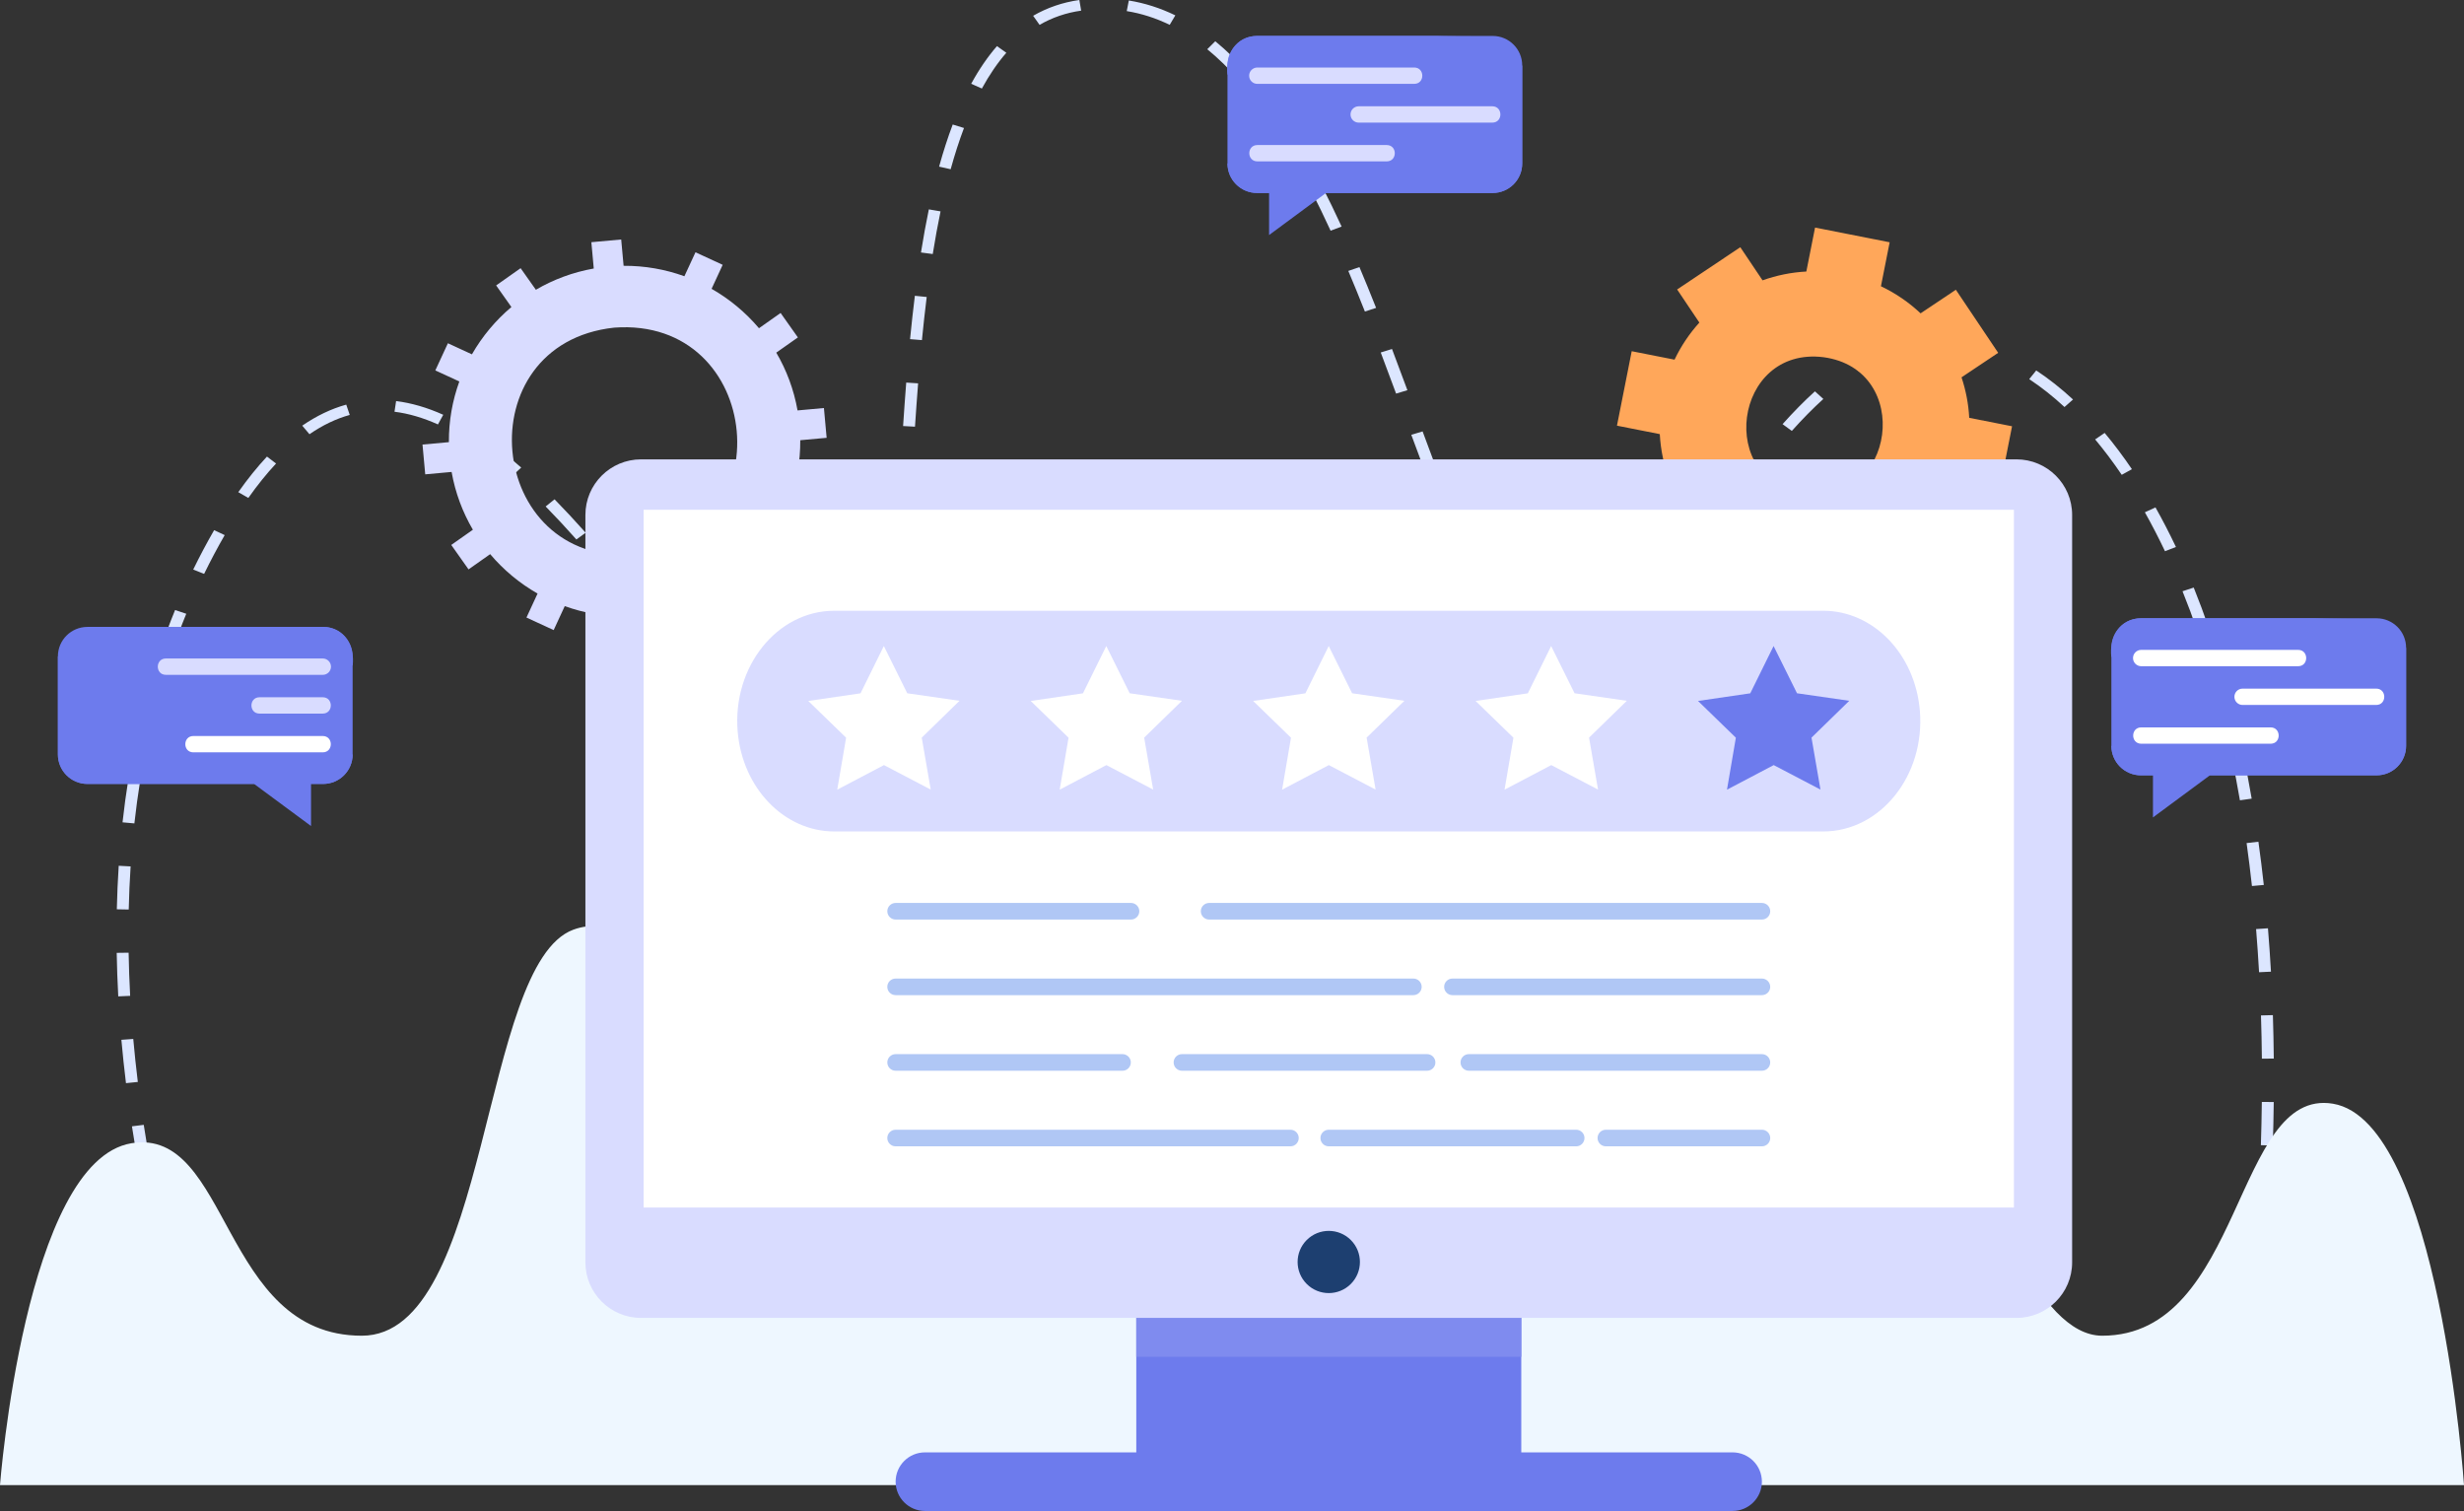
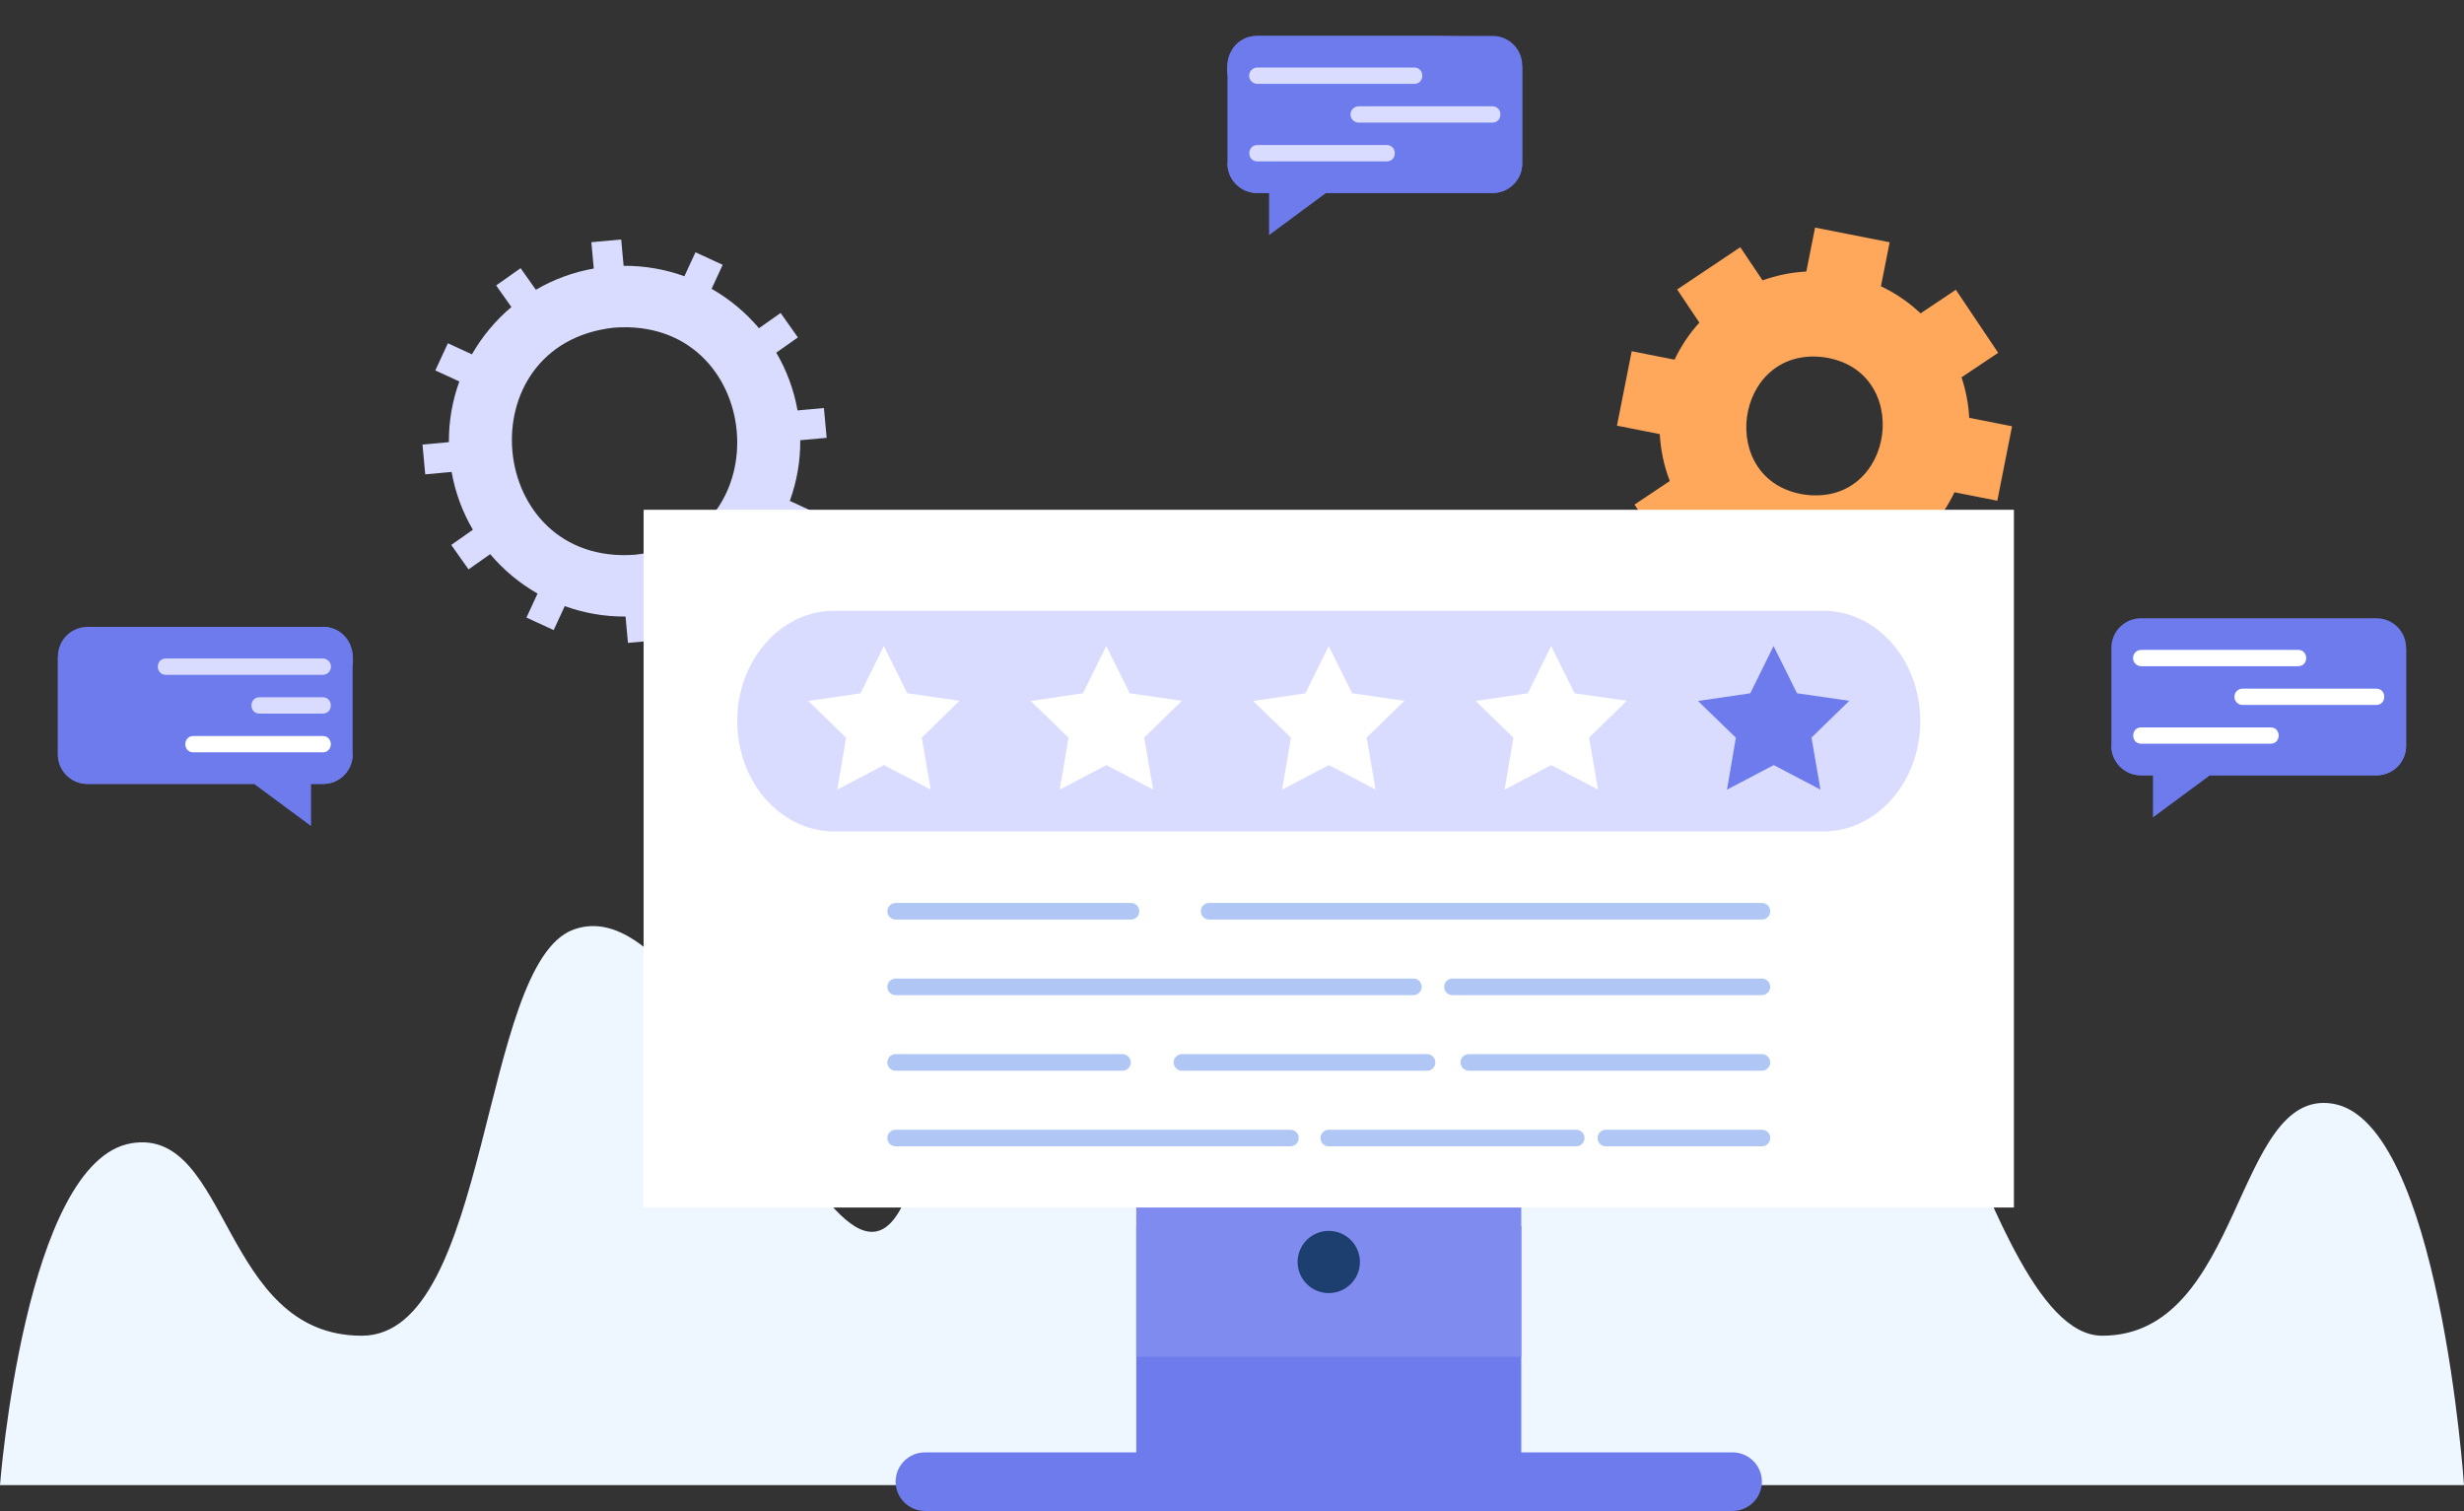
<svg xmlns="http://www.w3.org/2000/svg" width="455" height="279" viewBox="0 0 455 279" fill="none">
  <rect x="0" y="0" width="455" height="279" fill="#333333" stroke="none" />
  <g clip-path="url(#clip0_1081_4916)">
-     <path d="M38.386 262.704C37.486 260.212 36.597 257.63 35.741 255.029L37.848 254.463C38.698 257.046 39.581 259.61 40.476 262.086L38.384 262.704H38.386ZM415.541 259.486L413.359 259.242C413.721 256.589 414.065 253.919 414.383 251.302L416.568 251.518C416.251 254.142 415.905 256.823 415.541 259.484V259.486ZM33.314 247.302C32.544 244.732 31.797 242.115 31.094 239.523L33.23 239.05C33.929 241.626 34.671 244.229 35.435 246.783L33.312 247.303L33.314 247.302ZM417.468 243.54L415.279 243.353C415.557 240.69 415.814 238.01 416.045 235.391L418.238 235.549C418.007 238.179 417.748 240.868 417.47 243.54H417.468ZM29.084 231.696C28.449 229.079 27.844 226.431 27.287 223.828L29.446 223.451C30 226.038 30.601 228.67 31.231 231.271L29.082 231.698L29.084 231.696ZM418.868 227.545L416.673 227.419C416.859 224.758 417.023 222.073 417.157 219.44L419.354 219.532C419.217 222.176 419.054 224.871 418.866 227.543L418.868 227.545ZM25.712 215.92C25.222 213.269 24.77 210.597 24.365 207.976L26.544 207.702C26.945 210.305 27.395 212.959 27.881 215.592L25.712 215.92ZM419.691 211.516L417.493 211.458C417.578 208.784 417.638 206.098 417.668 203.47L419.868 203.491C419.836 206.129 419.778 208.83 419.691 211.514V211.516ZM23.262 200.003C22.934 197.325 22.648 194.634 22.414 192.001L24.607 191.841C24.841 194.455 25.123 197.127 25.449 199.783L23.264 200.003H23.262ZM417.677 195.484C417.651 192.808 417.596 190.122 417.51 187.499L419.709 187.441C419.794 190.077 419.85 192.778 419.877 195.466L417.677 195.484ZM21.837 183.979C21.692 181.286 21.594 178.583 21.55 175.945L23.75 175.915C23.794 178.532 23.89 181.213 24.035 183.883L21.839 183.981L21.837 183.979ZM417.157 179.52C417.007 176.848 416.82 174.169 416.606 171.554L418.798 171.407C419.015 174.036 419.201 176.733 419.354 179.419L417.157 179.52ZM23.771 167.943L21.571 167.902C21.633 165.202 21.75 162.498 21.922 159.865L24.119 159.982C23.948 162.59 23.831 165.267 23.771 167.943ZM415.843 163.603C415.548 160.932 415.217 158.264 414.855 155.673L417.037 155.424C417.402 158.032 417.736 160.716 418.032 163.406L415.843 163.603ZM24.816 152.041L22.627 151.843C22.925 149.153 23.29 146.465 23.709 143.853L25.886 144.139C25.471 146.722 25.11 149.38 24.814 152.041H24.816ZM413.622 147.774C413.164 145.12 412.662 142.476 412.128 139.915L414.289 139.547C414.826 142.129 415.332 144.792 415.793 147.468L413.62 147.774H413.622ZM153.496 147.494C150.44 147.059 148.229 145.801 145.167 143.629L146.558 142.088C149.24 143.986 151.178 145.125 153.731 145.518L153.496 147.496V147.494ZM161.127 142.763L159.168 141.858C160.176 140.075 161.065 137.601 161.813 134.504L163.962 134.929C163.162 138.238 162.234 140.801 161.127 142.763ZM138.711 137.923C136.959 136.159 135.087 134.128 132.986 131.715L134.714 130.484C136.785 132.862 138.626 134.861 140.347 136.593L138.711 137.921V137.923ZM27.355 136.292L25.195 135.913C25.765 133.259 26.411 130.612 27.111 128.046L29.247 128.524C28.554 131.058 27.919 133.672 27.355 136.292ZM410.352 132.108C409.701 129.482 408.998 126.877 408.264 124.368L410.391 123.86C411.133 126.394 411.842 129.021 412.499 131.674L410.352 132.11V132.108ZM165.441 126.925L163.259 126.672C163.596 124.297 163.9 121.698 164.185 118.724L166.376 118.896C166.089 121.898 165.782 124.524 165.441 126.927V126.925ZM127.6 125.308C125.812 123.125 123.958 120.818 122.36 118.825L124.141 117.657C125.736 119.645 127.586 121.947 129.369 124.124L127.602 125.306L127.6 125.308ZM288.628 125.145C286.916 125.145 285.234 124.683 283.632 123.769L284.804 122.087C287.21 123.461 289.577 123.463 292.133 122.369L293.079 124.164C291.567 124.816 290.07 125.145 288.626 125.145H288.628ZM31.587 120.86L29.483 120.279C30.358 117.696 31.316 115.125 32.333 112.64L34.396 113.331C33.394 115.78 32.448 118.314 31.587 120.86ZM300.273 118.964L298.656 117.614C300.324 115.982 302.112 113.966 304.122 111.456L305.904 112.622C303.842 115.199 302.001 117.272 300.273 118.964ZM277.38 117.597C275.957 115.611 274.547 113.272 273.067 110.448L275.056 109.598C276.493 112.343 277.855 114.604 279.227 116.515L277.382 117.597H277.38ZM405.833 116.715C404.948 114.138 404.003 111.601 403.023 109.175L405.09 108.493C406.08 110.949 407.038 113.517 407.934 116.123L405.833 116.713V116.715ZM117.147 112.341C115.136 109.855 113.457 107.813 111.87 105.917L113.622 104.716C115.219 106.621 116.903 108.672 118.922 111.167L117.146 112.341H117.147ZM167.04 110.864L164.845 110.735C165.012 108.404 165.182 105.786 165.363 102.727L167.56 102.834C167.377 105.899 167.206 108.525 167.04 110.862V110.864ZM37.692 105.968L35.68 105.166C36.888 102.694 38.175 100.264 39.542 97.89L41.492 98.809C40.147 101.144 38.881 103.535 37.692 105.968ZM310.942 105.968L309.104 104.875C310.667 102.727 312.281 100.45 313.915 98.15L315.766 99.225C314.128 101.53 312.512 103.809 310.942 105.968ZM269.526 103.025C268.529 100.765 267.5 98.3 266.379 95.489L268.448 94.814C269.562 97.605 270.582 100.05 271.57 102.288L269.526 103.025ZM399.787 101.785C398.604 99.294 397.353 96.875 396.069 94.594L398.029 93.691C399.335 96.011 400.607 98.471 401.808 100.999L399.787 101.784V101.785ZM106.439 99.614C104.443 97.374 102.586 95.38 100.76 93.519L102.405 92.2C104.254 94.086 106.134 96.103 108.151 98.368L106.437 99.616L106.439 99.614ZM168.017 94.812L165.821 94.711C165.97 92.053 166.115 89.395 166.273 86.691L168.47 86.796C168.314 89.5 168.166 92.156 168.017 94.812ZM320.589 92.507L318.755 91.41C320.593 88.896 322.236 86.722 323.779 84.761L325.571 85.916C324.042 87.856 322.413 90.013 320.589 92.508V92.507ZM45.855 91.945L44.001 90.876C45.729 88.428 47.512 86.217 49.298 84.306L50.978 85.59C49.255 87.435 47.531 89.574 45.855 91.947V91.945ZM263.443 87.899C262.433 85.227 261.445 82.551 260.61 80.288L262.696 79.66C263.53 81.919 264.518 84.59 265.524 87.258L263.443 87.901V87.899ZM94.713 87.761C92.465 85.781 90.254 84.033 88.143 82.564L89.484 80.988C91.663 82.504 93.939 84.303 96.247 86.335L94.713 87.761ZM391.799 87.676C390.223 85.351 388.57 83.152 386.888 81.138L388.643 79.938C390.369 82.001 392.061 84.255 393.676 86.635L391.801 87.674L391.799 87.676ZM57.147 80.178L55.812 78.597C58.44 76.786 61.172 75.479 63.938 74.714L64.582 76.616C62.068 77.312 59.566 78.51 57.147 80.178ZM330.875 79.569L329.167 78.317C331.23 76.015 333.183 74.036 335.142 72.263L336.698 73.669C334.794 75.392 332.889 77.322 330.875 79.569ZM168.961 78.787L166.765 78.668C166.955 75.776 167.144 73.152 167.343 70.643L169.538 70.785C169.339 73.287 169.151 75.904 168.961 78.787ZM80.871 78.371C78.127 77.136 75.427 76.347 72.847 76.028L73.145 74.057C75.962 74.406 78.891 75.257 81.85 76.589L80.871 78.371ZM381.229 75.157C379.112 73.195 376.92 71.463 374.713 70.011L376.008 68.403C378.314 69.922 380.599 71.727 382.802 73.768L381.229 75.158V75.157ZM257.803 72.679C256.708 69.72 255.807 67.307 254.965 65.086L257.046 64.442C257.89 66.668 258.793 69.085 259.889 72.049L257.803 72.679ZM343.28 68.592L342.018 66.963C344.724 65.253 347.456 63.985 350.138 63.197L350.818 65.088C348.341 65.816 345.804 66.995 343.278 68.592H343.28ZM367.279 66.156C364.556 65.116 361.797 64.474 359.083 64.245L359.287 62.265C362.225 62.513 365.202 63.206 368.133 64.325L367.278 66.158L367.279 66.156ZM170.242 62.8L168.051 62.625C168.324 59.834 168.624 57.139 168.938 54.616L171.124 54.839C170.811 57.348 170.515 60.027 170.242 62.802V62.8ZM252.039 57.522C250.976 54.839 249.974 52.386 248.977 50.026L251.031 49.316C252.034 51.69 253.041 54.155 254.109 56.85L252.039 57.522ZM172.243 46.906L170.066 46.621C170.512 43.837 170.999 41.158 171.519 38.661L173.68 39.029C173.166 41.498 172.683 44.149 172.241 46.906H172.243ZM245.709 42.599C244.528 40.028 243.336 37.569 242.168 35.29L244.164 34.454C245.344 36.758 246.547 39.242 247.741 41.836L245.709 42.599ZM175.548 31.249L173.414 30.767C174.18 27.991 175.027 25.373 175.928 22.992L178.009 23.634C177.129 25.963 176.3 28.525 175.548 31.249ZM238.263 28.152C236.818 25.689 235.34 23.376 233.871 21.277L235.73 20.213C237.227 22.354 238.734 24.709 240.206 27.218L238.263 28.152ZM181.312 16.348L179.339 15.468C180.783 12.822 182.385 10.483 184.099 8.514L185.827 9.745C184.207 11.604 182.689 13.826 181.312 16.348ZM228.829 14.827C226.908 12.649 224.924 10.718 222.934 9.091L224.41 7.616C226.487 9.316 228.554 11.324 230.55 13.587L228.831 14.827H228.829ZM191.965 4.59L190.78 2.915C193.387 1.406 196.257 0.427 199.312 0L199.647 1.966C196.896 2.348 194.311 3.232 191.965 4.59ZM215.994 4.588C213.432 3.34 210.762 2.484 208.062 2.051L208.447 0.092C211.379 0.565 214.269 1.487 217.037 2.837L215.994 4.588Z" fill="#DCE6FF" />
    <path d="M430.805 203.801C412.554 200.748 414.205 246.639 388.188 246.639C364.402 246.639 351.673 144.107 325.569 164.959C220.629 248.796 302.279 106.133 231.715 103.344C199.809 102.083 178.548 140.484 170.707 208.476C159.342 269.942 132.984 161.595 105.861 171.669C88.622 178.072 90.597 246.639 66.81 246.639C40.793 246.639 42.507 208.049 24.255 211.102C4.605 214.392 0 274.224 0 274.224H455C455 274.224 450.457 207.089 430.805 203.801Z" fill="#EEF7FF" />
    <path d="M152.647 80.842L152.145 75.342L147.275 75.785C146.592 71.932 145.238 68.339 143.345 65.115L147.337 62.304L144.147 57.792L140.152 60.606C137.686 57.69 134.722 55.223 131.401 53.33L133.451 48.9L128.427 46.583L126.38 51.01C122.86 49.735 119.074 49.057 115.154 49.082L114.71 44.221L109.2 44.722L109.643 49.583C105.783 50.265 102.183 51.618 98.953 53.505L96.137 49.521L91.617 52.705L94.436 56.693C91.514 59.154 89.043 62.113 87.146 65.428L82.708 63.381L80.387 68.396L84.822 70.439C83.545 73.952 82.865 77.731 82.89 81.644L78.02 82.087L78.523 87.587L83.392 87.144C84.075 90.998 85.429 94.591 87.322 97.815L83.33 100.625L86.52 105.137L90.515 102.324C92.981 105.24 95.946 107.707 99.267 109.6L97.216 114.03L102.24 116.346L104.287 111.919C107.807 113.194 111.593 113.872 115.514 113.848L115.957 118.708L121.468 118.207L121.024 113.347C124.884 112.665 128.484 111.314 131.715 109.424L134.53 113.409L139.05 110.225L136.231 106.237C139.153 103.776 141.625 100.817 143.521 97.502L147.96 99.549L150.28 94.534L145.845 92.49C147.122 88.977 147.802 85.198 147.777 81.285L152.647 80.842ZM117.247 102.432C89.591 104.473 85.851 63.477 113.417 60.498C141.071 58.456 144.813 99.453 117.247 102.432Z" fill="#D9DCFF" />
    <path d="M368.821 92.46L371.544 78.71L363.635 77.15C363.498 74.576 363.012 72.063 362.214 69.674L368.982 65.148L361.167 53.503L354.653 57.858C352.515 55.846 350.055 54.148 347.333 52.857L348.942 44.738L335.167 42.02L333.557 50.139C330.761 50.286 328.042 50.846 325.469 51.764L321.364 45.648L309.698 53.449L313.803 59.565C311.972 61.589 310.42 63.887 309.219 66.41L301.31 64.85L298.587 78.6L306.496 80.16C306.655 83.165 307.292 86.082 308.343 88.82L301.828 93.174L309.643 104.818L316.411 100.292C318.322 101.939 320.463 103.343 322.798 104.45L321.189 112.569L334.964 115.287L336.573 107.168C339.369 107.021 342.089 106.462 344.661 105.543L349.446 112.672L361.112 104.872L356.328 97.743C358.159 95.719 359.711 93.42 360.912 90.897L368.821 92.457V92.46ZM333.407 91.352C316.762 89.082 320.108 63.887 336.729 65.957C353.372 68.227 350.028 93.422 333.407 91.352Z" fill="#FFA75A" />
    <path d="M280.916 226.389H209.825V270.382H280.916V226.389Z" fill="#6D7BED" />
    <path d="M280.916 200.569H209.825V250.535H280.916V200.569Z" fill="#7F8BEF" />
    <path d="M319.931 279H170.806C167.813 279 165.386 276.578 165.386 273.59C165.386 270.603 167.813 268.181 170.806 268.181H319.931C322.923 268.181 325.35 270.603 325.35 273.59C325.35 276.578 322.923 279 319.931 279Z" fill="#6D7BED" />
-     <path d="M382.638 233.09V95.081C382.638 89.414 378.035 84.82 372.357 84.82L118.381 84.82C112.703 84.82 108.1 89.414 108.1 95.081V233.09C108.1 238.757 112.703 243.351 118.381 243.351L372.357 243.351C378.035 243.351 382.638 238.757 382.638 233.09Z" fill="#D9DCFF" />
    <path d="M371.888 94.13H118.851V222.968H371.888V94.13Z" fill="white" />
    <path d="M249.437 237.086C251.684 234.843 251.684 231.207 249.437 228.965C247.19 226.722 243.547 226.722 241.301 228.965C239.054 231.207 239.054 234.843 241.301 237.086C243.547 239.329 247.19 239.329 249.437 237.086Z" fill="#1D3F70" />
    <path d="M354.518 131.203C353.635 120.752 345.911 112.775 336.675 112.775H154.064C143.487 112.775 135.209 123.13 136.22 135.097C137.104 145.548 144.828 153.526 154.064 153.526H336.675C347.252 153.526 355.53 143.17 354.518 131.203Z" fill="#D9DCFF" />
    <path d="M325.351 169.795H223.279C222.431 169.795 221.743 169.108 221.743 168.262C221.743 167.416 222.431 166.729 223.279 166.729H325.351C326.199 166.729 326.887 167.416 326.887 168.262C326.887 169.108 326.199 169.795 325.351 169.795Z" fill="#B0C7F5" />
    <path d="M208.847 169.795H165.388C164.54 169.795 163.852 169.108 163.852 168.262C163.852 167.416 164.54 166.729 165.388 166.729H208.847C209.695 166.729 210.384 167.416 210.384 168.262C210.384 169.108 209.695 169.795 208.847 169.795Z" fill="#B0C7F5" />
    <path d="M325.35 183.754H268.211C267.363 183.754 266.675 183.067 266.675 182.221C266.675 181.375 267.363 180.688 268.211 180.688H325.35C326.198 180.688 326.887 181.375 326.887 182.221C326.887 183.067 326.198 183.754 325.35 183.754Z" fill="#B0C7F5" />
    <path d="M260.989 183.754H165.386C164.538 183.754 163.85 183.067 163.85 182.221C163.85 181.375 164.538 180.688 165.386 180.688H260.989C261.837 180.688 262.525 181.375 262.525 182.221C262.525 183.067 261.837 183.754 260.989 183.754Z" fill="#B0C7F5" />
    <path d="M325.351 197.712H271.237C270.389 197.712 269.7 197.024 269.7 196.178C269.7 195.332 270.389 194.645 271.237 194.645H325.351C326.199 194.645 326.887 195.332 326.887 196.178C326.887 197.024 326.199 197.712 325.351 197.712Z" fill="#B0C7F5" />
    <path d="M263.523 197.712H218.259C217.411 197.712 216.723 197.024 216.723 196.178C216.723 195.332 217.411 194.645 218.259 194.645H263.523C264.371 194.645 265.059 195.332 265.059 196.178C265.059 197.024 264.371 197.712 263.523 197.712Z" fill="#B0C7F5" />
    <path d="M207.279 197.712H165.388C164.54 197.712 163.852 197.024 163.852 196.178C163.852 195.332 164.54 194.645 165.388 194.645H207.279C208.127 194.645 208.815 195.332 208.815 196.178C208.815 197.024 208.127 197.712 207.279 197.712Z" fill="#B0C7F5" />
    <path d="M325.351 211.67H296.54C295.692 211.67 295.004 210.983 295.004 210.137C295.004 209.291 295.692 208.604 296.54 208.604H325.351C326.199 208.604 326.888 209.291 326.888 210.137C326.888 210.983 326.199 211.67 325.351 211.67Z" fill="#B0C7F5" />
    <path d="M291.053 211.67H245.368C244.52 211.67 243.832 210.983 243.832 210.137C243.832 209.291 244.52 208.604 245.368 208.604H291.053C291.901 208.604 292.589 209.291 292.589 210.137C292.589 210.983 291.901 211.67 291.053 211.67Z" fill="#B0C7F5" />
    <path d="M238.288 211.67H165.386C164.538 211.67 163.85 210.983 163.85 210.137C163.85 209.291 164.538 208.604 165.386 208.604H238.288C239.136 208.604 239.824 209.291 239.824 210.137C239.824 210.983 239.136 211.67 238.288 211.67Z" fill="#B0C7F5" />
    <path d="M171.867 145.796L163.231 141.275L154.604 145.812L156.243 136.218L149.253 129.431L158.902 128.021L163.21 119.29L167.533 128.012L177.186 129.402L170.208 136.204L171.867 145.796Z" fill="white" />
    <path d="M212.942 145.796L204.306 141.275L195.679 145.812L197.318 136.218L190.328 129.431L199.977 128.021L204.285 119.29L208.608 128.012L218.261 129.402L211.283 136.204L212.942 145.796Z" fill="white" />
    <path d="M254.017 145.796L245.381 141.275L236.754 145.812L238.393 136.218L231.403 129.431L241.053 128.021L245.36 119.29L249.683 128.012L259.336 129.402L252.359 136.204L254.017 145.796Z" fill="white" />
    <path d="M295.093 145.796L286.456 141.275L277.829 145.812L279.468 136.218L272.479 129.431L282.128 128.021L286.435 119.29L290.759 128.012L300.411 129.402L293.434 136.204L295.093 145.796Z" fill="white" />
    <path d="M336.167 145.796L327.531 141.275L318.903 145.812L320.543 136.218L313.553 129.431L323.202 128.021L327.509 119.29L331.835 128.012L341.486 129.402L334.51 136.204L336.167 145.796Z" fill="#6D7BED" />
    <path d="M275.635 6.635H232.12C229.107 6.635 226.665 9.073 226.665 12.08V30.188C226.665 33.195 229.107 35.633 232.12 35.633H275.635C278.648 35.633 281.09 33.195 281.09 30.188V12.08C281.09 9.073 278.648 6.635 275.635 6.635Z" fill="#6D7BED" />
    <path d="M226.665 30.188C226.665 33.197 229.108 35.633 232.12 35.633H234.347V43.405L244.86 35.633H275.633C278.645 35.633 281.088 33.195 281.088 30.188V12.081C260.546 32.586 226.663 30.188 226.663 30.188H226.665Z" fill="#6D7BED" />
    <path d="M261.16 15.486H232.177C231.343 15.486 230.665 14.811 230.665 13.977C230.665 13.143 231.341 12.468 232.177 12.468H261.16C263.127 12.475 263.143 15.475 261.16 15.484V15.486Z" fill="#D9DCFF" />
    <path d="M243.87 22.643H232.179C230.206 22.634 230.201 19.636 232.179 19.627H243.87C245.843 19.636 245.848 22.634 243.87 22.643Z" fill="#6D7BED" />
    <path d="M275.578 22.643H250.897C250.063 22.643 249.386 21.968 249.386 21.134C249.386 20.3 250.062 19.625 250.897 19.625H275.578C277.546 19.633 277.56 22.632 275.578 22.641V22.643Z" fill="#D9DCFF" />
    <path d="M256.079 29.799H232.177C230.208 29.792 230.195 26.792 232.177 26.783H256.079C258.048 26.79 258.061 29.79 256.079 29.799Z" fill="#D9DCFF" />
    <path d="M273.09 6.635C236.406 6.635 227.884 12.741 226.665 13.818C226.212 10.203 228.166 6.664 232.12 6.635H273.089H273.09Z" fill="#6D7BED" />
    <path d="M438.853 114.165H395.338C392.325 114.165 389.883 116.602 389.883 119.61V137.718C389.883 140.725 392.325 143.163 395.338 143.163H438.853C441.865 143.163 444.308 140.725 444.308 137.718V119.61C444.308 116.602 441.865 114.165 438.853 114.165Z" fill="#6D7BED" />
    <path d="M389.883 137.718C389.883 140.726 392.326 143.163 395.338 143.163H397.564V150.935L408.078 143.163H438.851C441.863 143.163 444.306 140.726 444.306 137.718V119.61C423.764 140.115 389.881 137.718 389.881 137.718H389.883Z" fill="#6D7BED" />
    <path d="M424.377 123.016H395.394C394.561 123.016 393.883 122.342 393.883 121.508C393.883 120.674 394.559 119.999 395.394 119.999H424.377C426.345 120.006 426.361 123.006 424.377 123.015V123.016Z" fill="white" />
-     <path d="M407.088 130.172H395.397C393.424 130.163 393.419 127.166 395.397 127.157H407.088C409.061 127.166 409.066 130.163 407.088 130.172Z" fill="#6D7BED" />
    <path d="M438.796 130.172H414.115C413.281 130.172 412.604 129.498 412.604 128.663C412.604 127.829 413.279 127.155 414.115 127.155H438.796C440.763 127.162 440.778 130.162 438.796 130.17V130.172Z" fill="white" />
    <path d="M419.297 137.328H395.395C393.425 137.321 393.413 134.321 395.395 134.312H419.297C421.266 134.32 421.278 137.319 419.297 137.328Z" fill="white" />
-     <path d="M436.308 114.165C399.624 114.165 391.101 120.27 389.883 121.347C389.43 117.733 391.383 114.193 395.338 114.165H436.306H436.308Z" fill="#6D7BED" />
    <path d="M59.662 115.757H16.148C13.135 115.757 10.692 118.195 10.692 121.202V139.31C10.692 142.317 13.135 144.755 16.148 144.755H59.662C62.675 144.755 65.117 142.317 65.117 139.31V121.202C65.117 118.195 62.675 115.757 59.662 115.757Z" fill="#6D7BED" />
    <path d="M65.117 139.31C65.117 142.319 62.675 144.755 59.662 144.755H57.436V152.527L46.922 144.755H16.148C13.135 144.755 10.692 142.317 10.692 139.31V121.202C31.234 141.708 65.117 139.31 65.117 139.31Z" fill="#6D7BED" />
    <path d="M30.622 124.609H59.605C60.439 124.609 61.117 123.934 61.117 123.1C61.117 122.266 60.441 121.591 59.605 121.591H30.622C28.655 121.598 28.639 124.598 30.622 124.607V124.609Z" fill="#D9DCFF" />
    <path d="M47.914 131.765H59.605C61.578 131.756 61.583 128.758 59.605 128.749H47.914C45.941 128.758 45.936 131.756 47.914 131.765Z" fill="#D9DCFF" />
-     <path d="M16.204 131.764H40.885C41.719 131.764 42.397 131.09 42.397 130.256C42.397 129.422 41.721 128.747 40.885 128.747H16.204C14.237 128.754 14.223 131.754 16.204 131.763V131.764Z" fill="#6D7BED" />
+     <path d="M16.204 131.764H40.885C42.397 129.422 41.721 128.747 40.885 128.747H16.204C14.237 128.754 14.223 131.754 16.204 131.763V131.764Z" fill="#6D7BED" />
    <path d="M35.703 138.92H59.605C61.575 138.913 61.587 135.914 59.605 135.905H35.703C33.734 135.912 33.722 138.912 35.703 138.92Z" fill="white" />
    <path d="M18.693 115.757C55.378 115.757 63.9 121.862 65.119 122.939C65.572 119.325 63.618 115.785 59.664 115.757H18.695H18.693Z" fill="#6D7BED" />
  </g>
  <defs>
    <clipPath id="clip0_1081_4916">
      <rect width="455" height="279" fill="white" />
    </clipPath>
  </defs>
</svg>